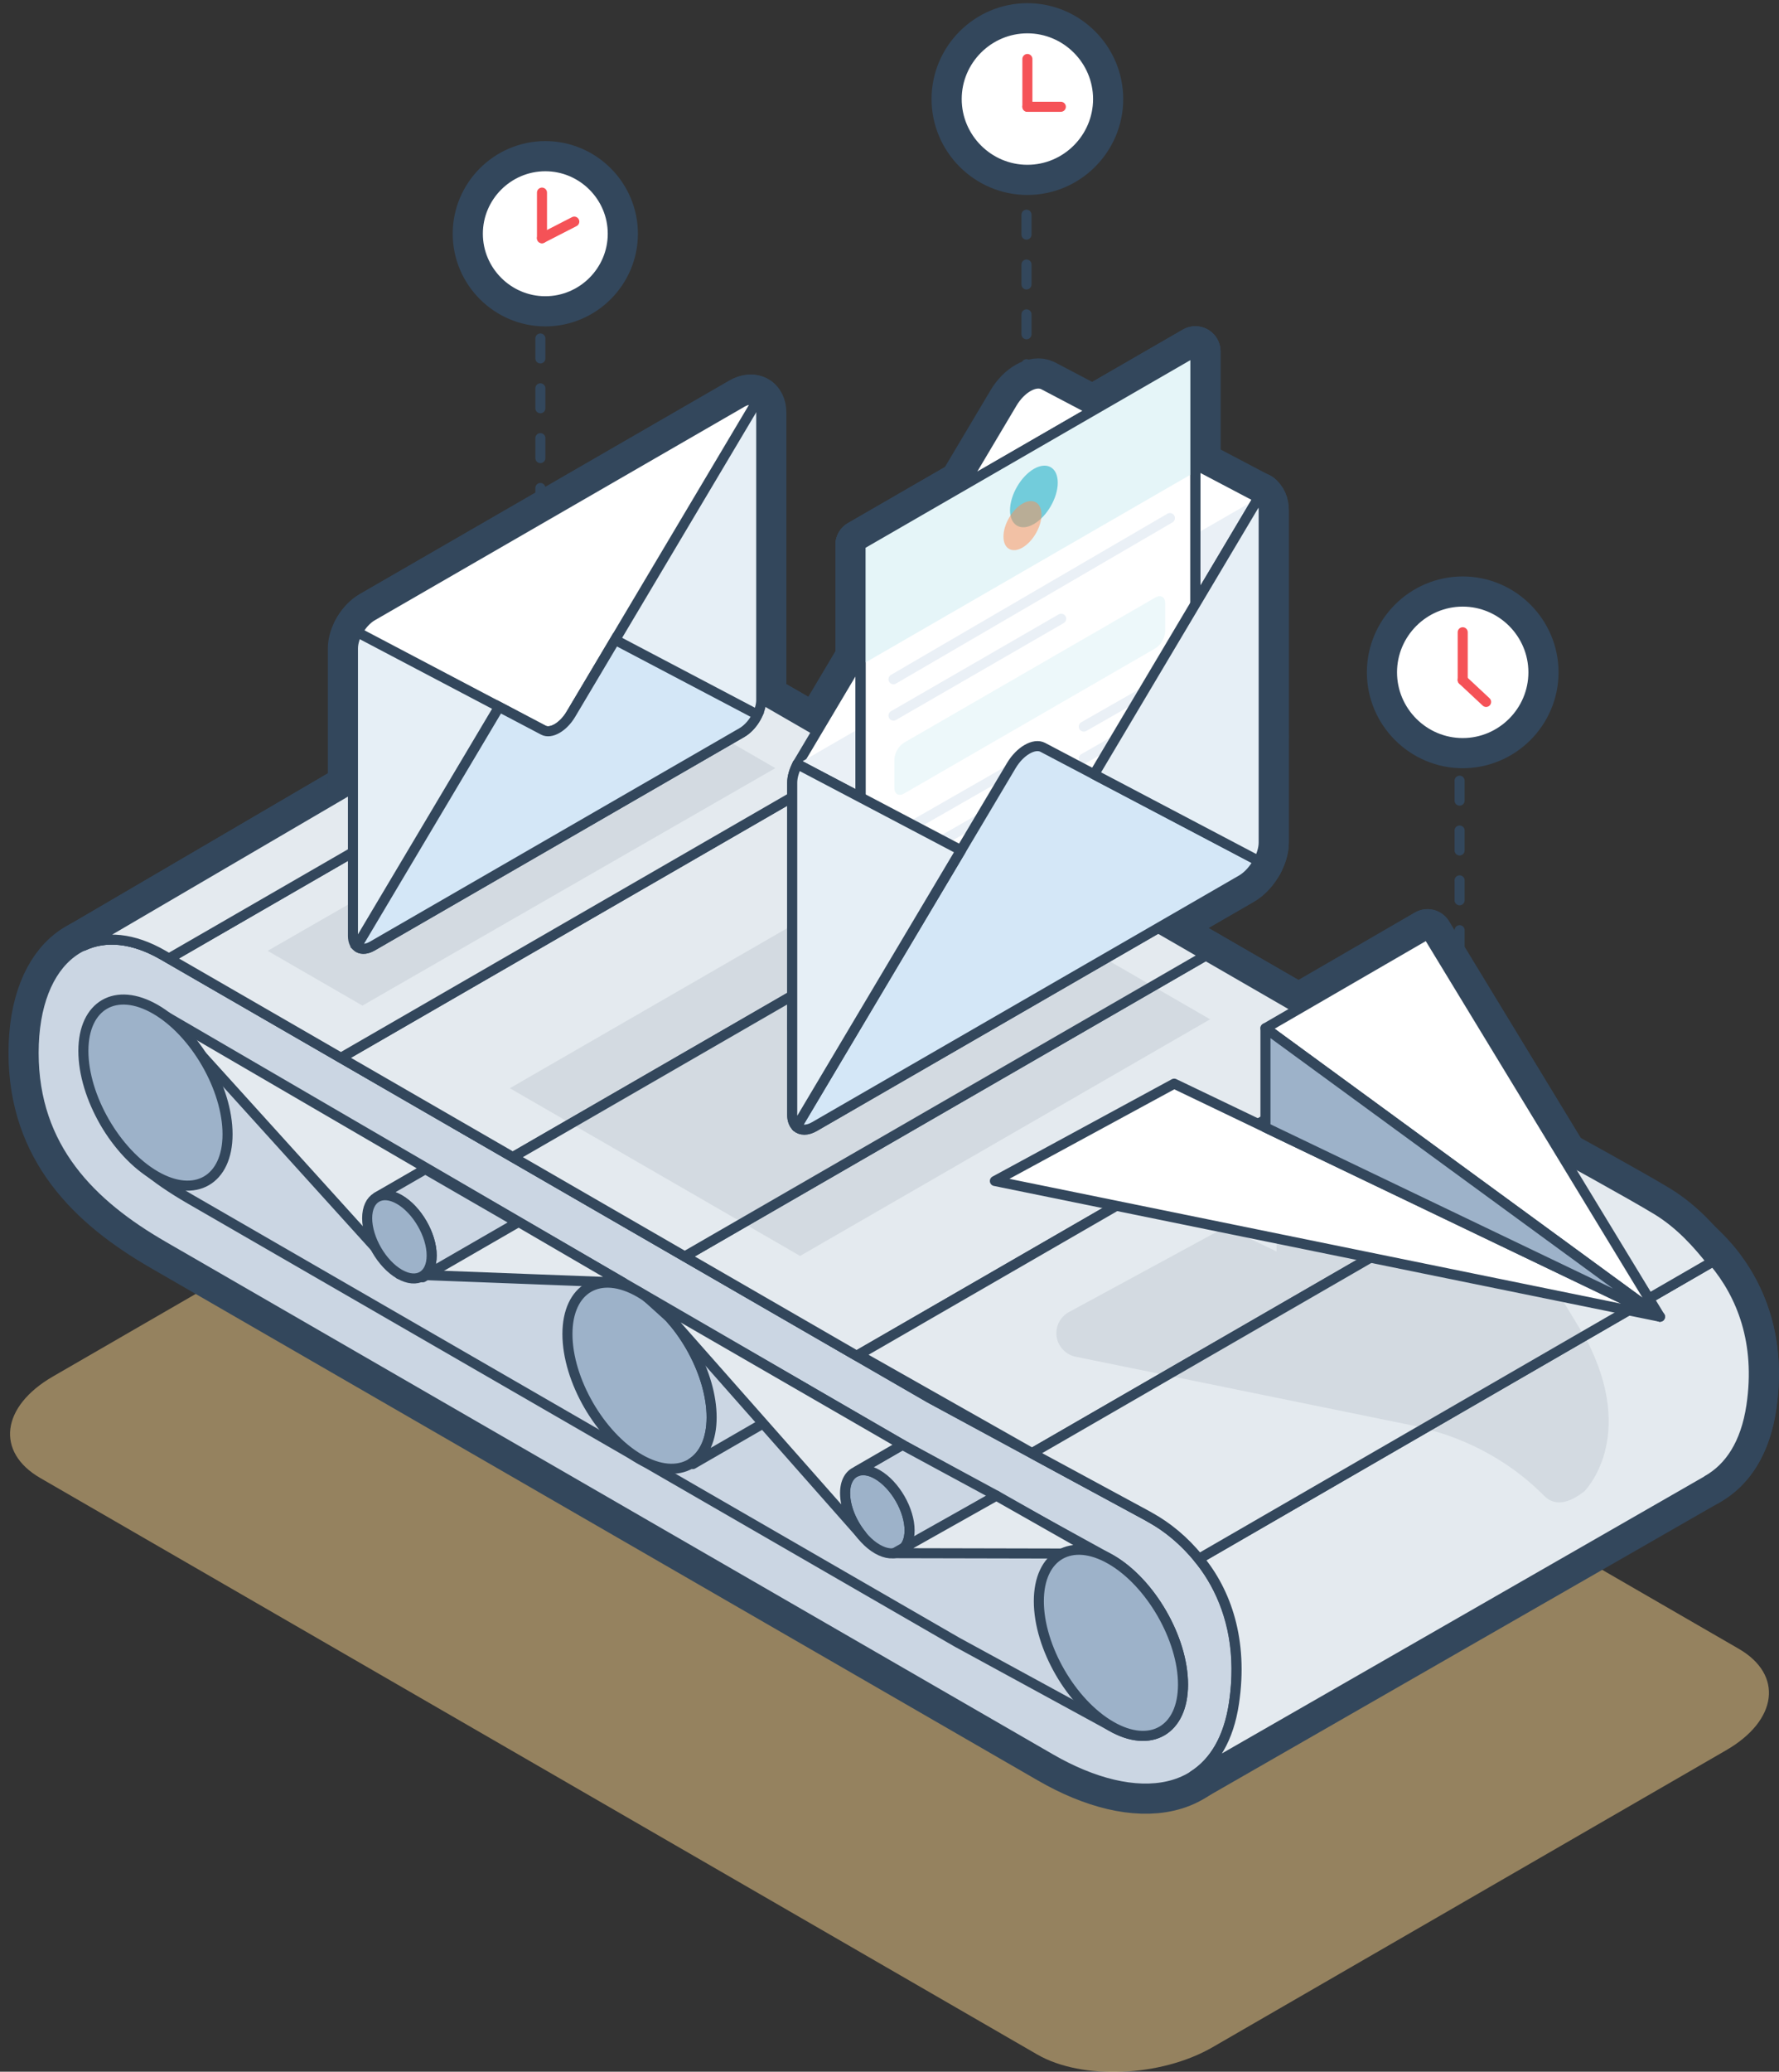
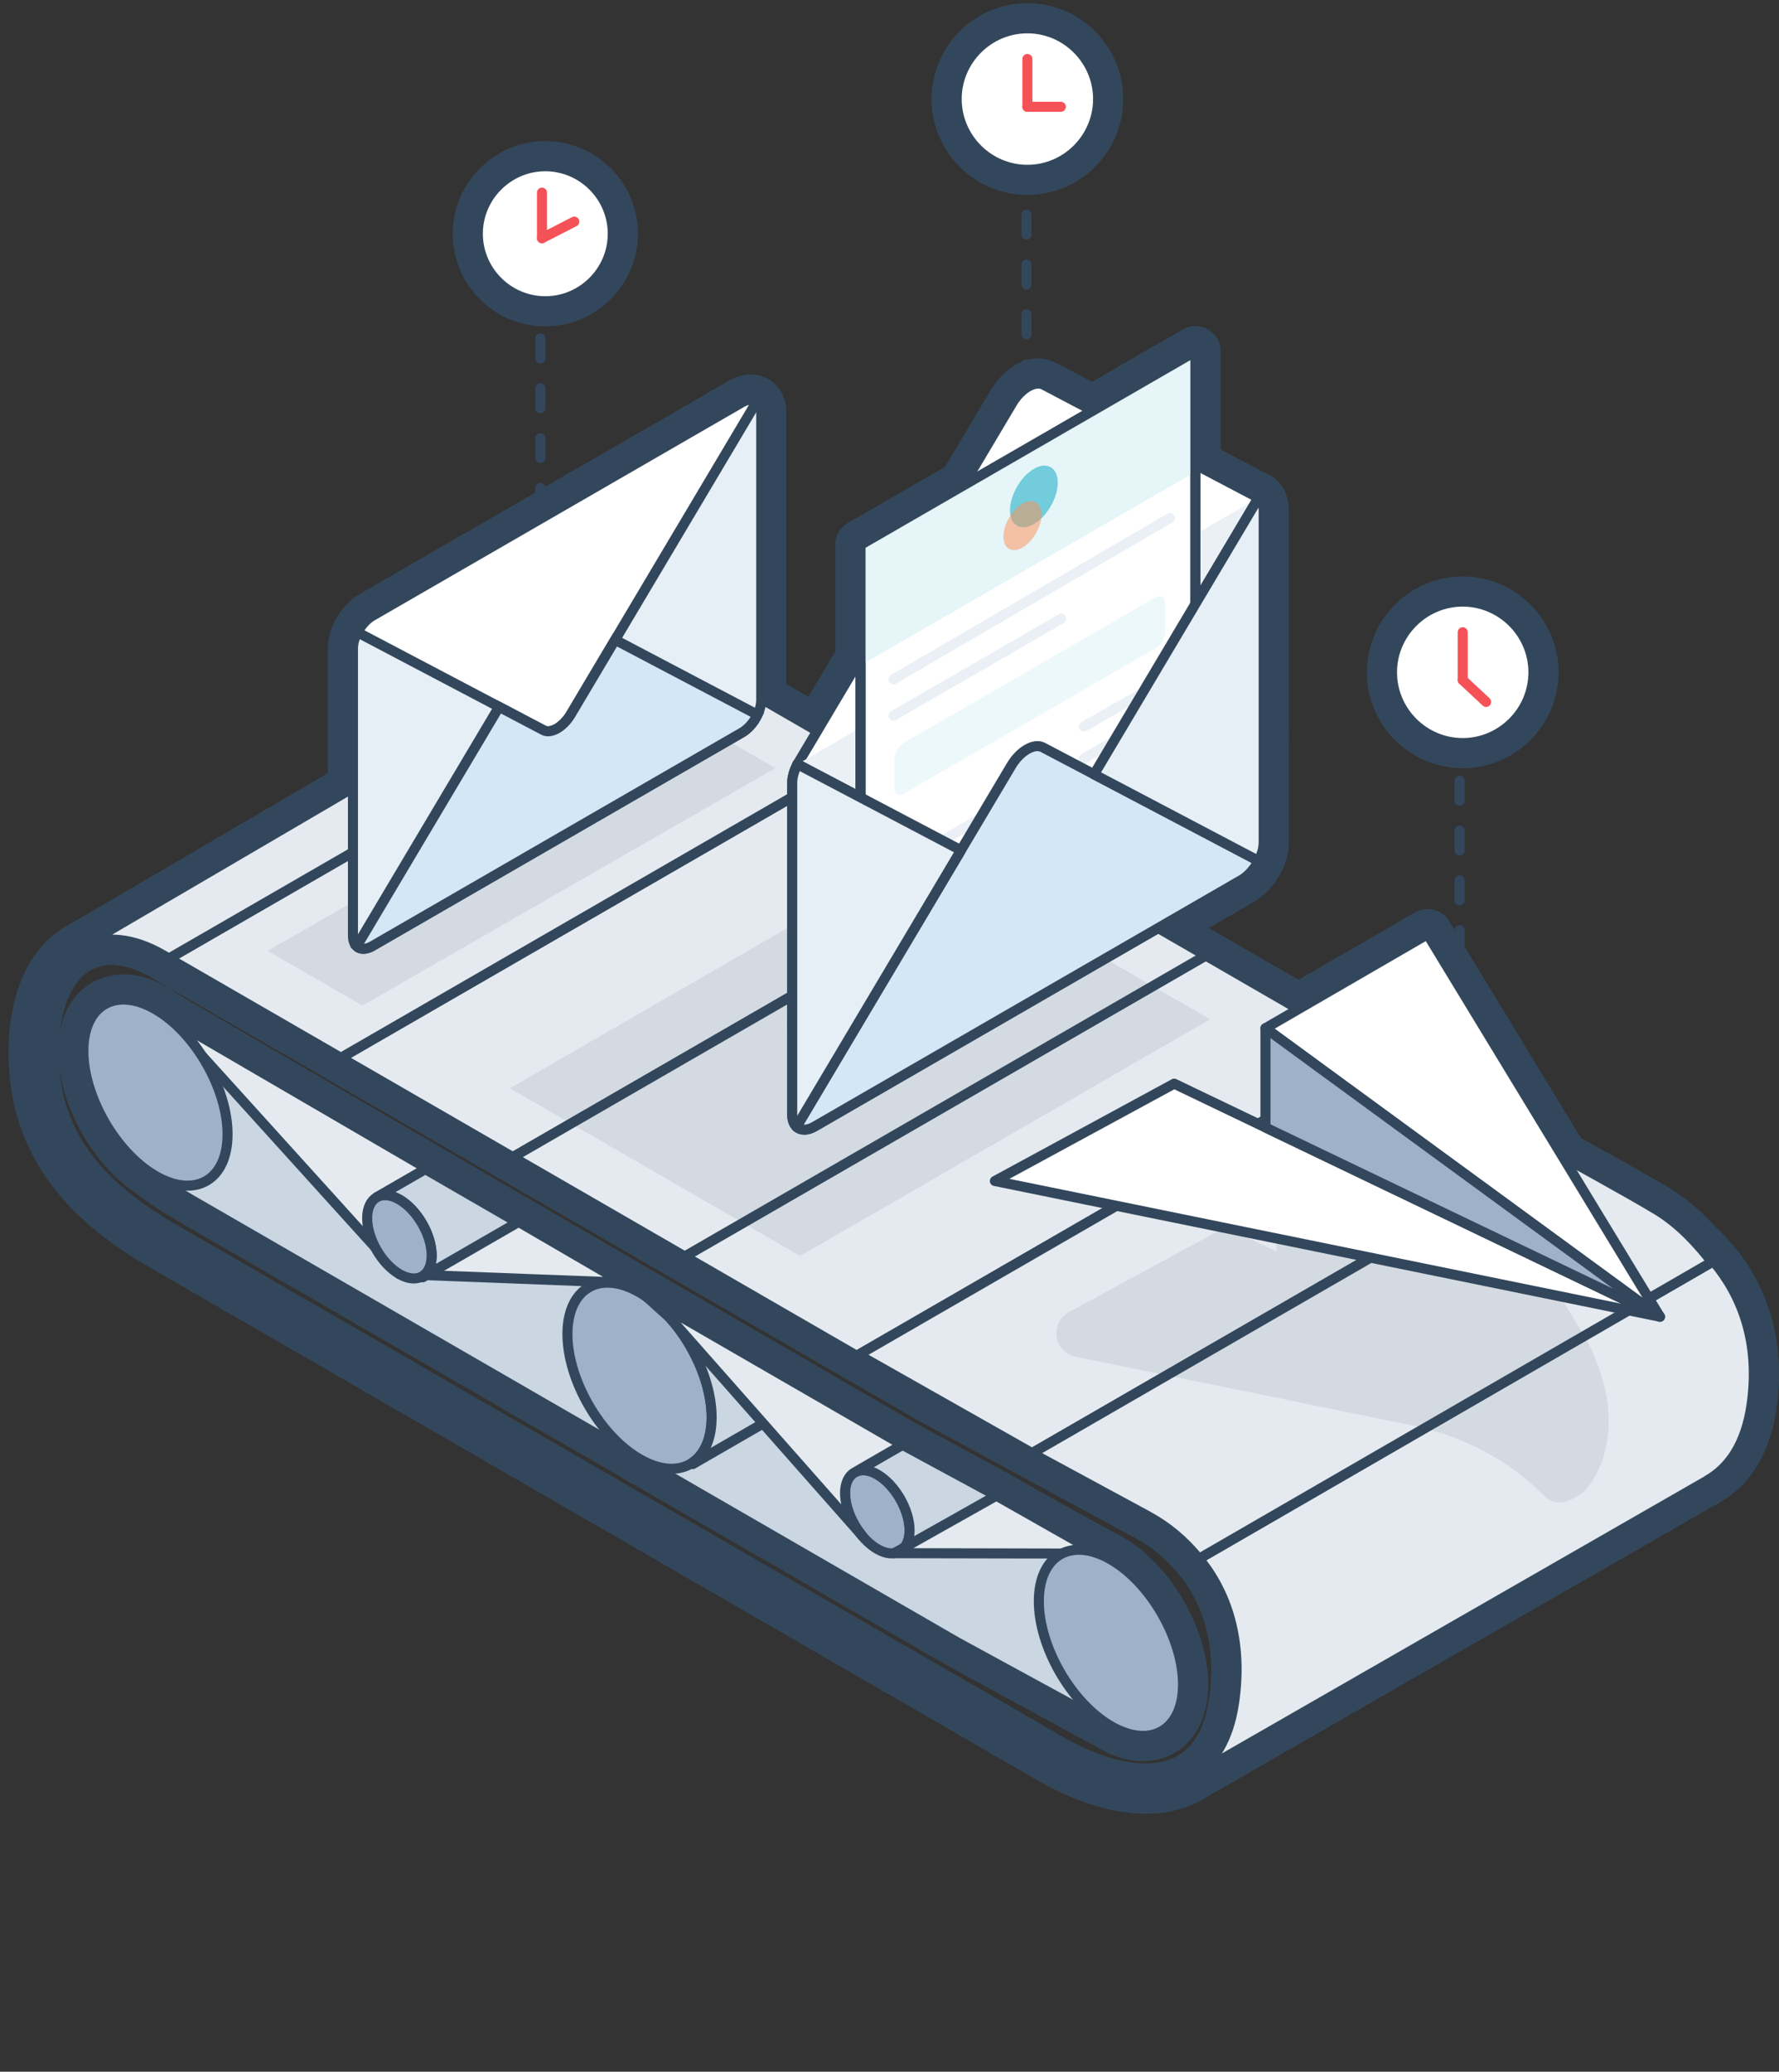
<svg xmlns="http://www.w3.org/2000/svg" width="177px" height="206px" viewBox="0 0 177 206" version="1.1">
  <rect x="0" y="0" width="177" height="206" fill="#333333" stroke="none" />
  <title>Sequences</title>
  <desc>Created with Sketch.</desc>
  <defs />
  <g id="Page-1" stroke="none" stroke-width="1" fill="none" fill-rule="evenodd">
    <g id="Sequences">
      <g id="Page-1" transform="translate(1, 2)">
-         <path d="M102.191,202.282 L3.007,144.965 C-1.451,142.389 -0.886,137.848 4.261,134.873 L55.345,105.352 C60.493,102.378 68.352,102.051 72.809,104.627 L171.992,161.945 C176.451,164.521 175.887,169.062 170.738,172.036 L119.654,201.558 C114.507,204.533 106.649,204.858 102.191,202.282" id="Fill-1" fill-opacity="0.5" fill="#F9D28C" />
        <path d="M52.764,62.437 L52.764,27.261 L52.764,62.437 Z" id="Fill-3" fill="#FFFFFF" />
        <path d="M52.764,27.261 L52.764,28.141" id="Stroke-4" stroke="#33475C" stroke-linecap="round" stroke-linejoin="round" />
        <path d="M52.764,31.658 L52.764,60.678" id="Stroke-5" stroke="#33475C" stroke-linecap="round" stroke-linejoin="round" stroke-dasharray="1.982,2.973,0,0" />
        <path d="M52.764,60.678 L52.764,61.558" id="Stroke-6" stroke="#33475C" stroke-linecap="round" stroke-linejoin="round" />
        <path d="M101.131,50.126 L101.131,14.95 L101.131,50.126 Z" id="Fill-7" fill="#FFFFFF" />
        <path d="M101.131,14.95 L101.131,15.829" id="Stroke-8" stroke="#33475C" stroke-linecap="round" stroke-linejoin="round" />
        <path d="M101.131,19.347 L101.131,48.367" id="Stroke-9" stroke="#33475C" stroke-linecap="round" stroke-linejoin="round" stroke-dasharray="1.982,2.973,0,0" />
        <path d="M101.131,48.367 L101.131,49.246" id="Stroke-10" stroke="#33475C" stroke-linecap="round" stroke-linejoin="round" />
        <path d="M144.221,106.407 L144.221,71.231 L144.221,106.407 Z" id="Fill-11" fill="#FFFFFF" />
        <path d="M144.221,71.231 L144.221,72.111" id="Stroke-12" stroke="#33475C" stroke-linecap="round" stroke-linejoin="round" />
        <path d="M144.221,75.628 L144.221,104.648" id="Stroke-13" stroke="#33475C" stroke-linecap="round" stroke-linejoin="round" stroke-dasharray="1.982,2.973,0,0" />
        <path d="M144.221,104.648 L144.221,105.528" id="Stroke-14" stroke="#33475C" stroke-linecap="round" stroke-linejoin="round" />
        <g id="Group-434" transform="translate(1.759, 0)">
          <path d="M142.772,57.818 C146.641,57.818 149.807,60.984 149.807,64.853 C149.807,68.723 146.641,71.888 142.772,71.888 C138.902,71.888 135.737,68.723 135.737,64.853 C135.737,60.984 138.902,57.818 142.772,57.818 Z" id="Stroke-15" stroke="#33475C" stroke-width="5" stroke-linecap="round" stroke-linejoin="round" />
          <path d="M142.772,60.868 L142.772,65.621" id="Stroke-17" stroke="#33475C" stroke-width="5" stroke-linecap="round" stroke-linejoin="round" />
          <path d="M145.1,67.795 L142.772,65.621" id="Stroke-19" stroke="#33475C" stroke-width="5" stroke-linecap="round" stroke-linejoin="round" />
          <path d="M142.772,57.818 C146.641,57.818 149.807,60.984 149.807,64.853 C149.807,68.723 146.641,71.888 142.772,71.888 C138.902,71.888 135.737,68.723 135.737,64.853 C135.737,60.984 138.902,57.818 142.772,57.818" id="Fill-21" fill="#FFFFFF" />
          <path d="M142.772,57.818 C146.641,57.818 149.807,60.984 149.807,64.853 C149.807,68.723 146.641,71.888 142.772,71.888 C138.902,71.888 135.737,68.723 135.737,64.853 C135.737,60.984 138.902,57.818 142.772,57.818 Z" id="Stroke-23" stroke="#33475C" stroke-linecap="round" stroke-linejoin="round" />
          <path d="M142.772,60.868 L142.772,65.621" id="Stroke-25" stroke="#F55257" stroke-linecap="round" stroke-linejoin="round" />
          <path d="M145.1,67.795 L142.772,65.621" id="Stroke-27" stroke="#F55257" stroke-linecap="round" stroke-linejoin="round" />
          <path d="M99.46,0.815 C95.59,0.815 92.425,3.981 92.425,7.85 C92.425,11.72 95.59,14.886 99.46,14.886 C103.329,14.886 106.495,11.72 106.495,7.85 C106.495,3.981 103.329,0.815 99.46,0.815 Z" id="Stroke-29" stroke="#33475C" stroke-width="5" stroke-linecap="round" stroke-linejoin="round" />
          <path d="M99.46,3.867 L99.46,8.618" id="Stroke-31" stroke="#33475C" stroke-width="5" stroke-linecap="round" stroke-linejoin="round" />
          <path d="M102.787,8.618 L99.46,8.618" id="Stroke-33" stroke="#33475C" stroke-width="5" stroke-linecap="round" stroke-linejoin="round" />
          <path d="M99.46,0.815 C95.59,0.815 92.425,3.981 92.425,7.85 C92.425,11.72 95.59,14.886 99.46,14.886 C103.329,14.886 106.495,11.72 106.495,7.85 C106.495,3.981 103.329,0.815 99.46,0.815" id="Fill-35" fill="#FFFFFF" />
          <path d="M99.46,0.815 C95.59,0.815 92.425,3.981 92.425,7.85 C92.425,11.72 95.59,14.886 99.46,14.886 C103.329,14.886 106.495,11.72 106.495,7.85 C106.495,3.981 103.329,0.815 99.46,0.815 Z" id="Stroke-37" stroke="#33475C" stroke-linecap="round" stroke-linejoin="round" />
          <path d="M99.46,3.867 L99.46,8.618" id="Stroke-39" stroke="#F55257" stroke-linecap="round" stroke-linejoin="round" />
          <path d="M102.787,8.618 L99.46,8.618" id="Stroke-41" stroke="#F55257" stroke-linecap="round" stroke-linejoin="round" />
          <path d="M51.496,14.529 C47.805,14.529 44.783,17.55 44.783,21.242 C44.783,24.934 47.805,27.955 51.496,27.955 C55.188,27.955 58.209,24.934 58.209,21.242 C58.209,17.55 55.188,14.529 51.496,14.529 Z" id="Stroke-43" stroke="#33475C" stroke-width="5" stroke-linecap="round" stroke-linejoin="round" />
          <path d="M51.165,17.154 L51.165,21.687" id="Stroke-45" stroke="#33475C" stroke-width="5" stroke-linecap="round" stroke-linejoin="round" />
          <path d="M54.379,20.037 L51.165,21.687" id="Stroke-47" stroke="#33475C" stroke-width="5" stroke-linecap="round" stroke-linejoin="round" />
          <path d="M51.496,14.529 C47.805,14.529 44.783,17.55 44.783,21.242 C44.783,24.934 47.805,27.955 51.496,27.955 C55.188,27.955 58.209,24.934 58.209,21.242 C58.209,17.55 55.188,14.529 51.496,14.529" id="Fill-49" fill="#FFFFFF" />
          <path d="M51.496,14.529 C47.805,14.529 44.783,17.55 44.783,21.242 C44.783,24.934 47.805,27.955 51.496,27.955 C55.188,27.955 58.209,24.934 58.209,21.242 C58.209,17.55 55.188,14.529 51.496,14.529 Z" id="Stroke-51" stroke="#33475C" stroke-linecap="round" stroke-linejoin="round" />
          <path d="M51.165,17.154 L51.165,21.687" id="Stroke-53" stroke="#F55257" stroke-linecap="round" stroke-linejoin="round" />
          <path d="M54.379,20.037 L51.165,21.687" id="Stroke-55" stroke="#F55257" stroke-linecap="round" stroke-linejoin="round" />
          <polygon id="Stroke-57" stroke="#33475C" stroke-width="5" stroke-linecap="round" stroke-linejoin="round" points="139.27 90.901 162.397 128.927 123.147 100.241" />
          <polygon id="Stroke-59" stroke="#33475C" stroke-width="5" stroke-linecap="round" stroke-linejoin="round" points="162.396 128.927 114.064 105.754 96.226 115.433" />
          <polygon id="Stroke-61" stroke="#33475C" stroke-width="5" stroke-linecap="round" stroke-linejoin="round" points="123.147 100.241 162.397 128.927 123.147 110.109" />
          <path d="M120.017,167.343 C121.467,157.598 116.365,151.479 111.669,148.879 L111.412,148.73 L89.751,137.013 L13.456,92.964 C6.348,88.86 0.586,93.216 0.586,102.692 C0.586,112.17 6.348,117.793 13.456,121.896 L13.456,121.897 L89.751,165.947 L101.774,172.888 C110.212,177.76 118.566,177.088 120.017,167.343 Z" id="Stroke-63" stroke="#33475C" stroke-width="5" stroke-linecap="round" stroke-linejoin="round" />
          <path d="M171.496,137.781 C172.946,128.036 167.588,122.029 162.892,119.43 L163.149,119.316 L162.892,119.168 L141.23,107.45 L64.935,63.401 C57.827,59.297 52.065,63.654 52.065,73.13 C52.065,82.607 57.827,88.23 64.935,92.334 L141.23,136.384 L153.254,143.326 C161.691,148.197 170.045,147.526 171.496,137.781 Z" id="Stroke-65" stroke="#33475C" stroke-width="5" stroke-linecap="round" stroke-linejoin="round" />
          <path d="M5.972,102.692 C5.972,108.765 9.016,113.114 16.15,117.232 L92.444,161.281 L107.771,169.636 C111.716,171.913 114.944,170.048 114.944,165.494 C114.944,160.939 111.716,155.348 107.771,153.071 L87.189,141.751 C87.145,141.726 87.101,141.703 87.059,141.677 L13.332,98.936" id="Stroke-67" stroke="#33475C" stroke-width="5" stroke-linecap="round" stroke-linejoin="round" />
          <path d="M64.935,62.832 L141.231,106.881 L141.231,135.814 L64.935,91.765 C57.828,87.662 52.066,82.038 52.066,72.562 C52.066,63.084 57.828,58.728 64.935,62.832 Z" id="Stroke-69" stroke="#33475C" stroke-width="5" stroke-linecap="round" stroke-linejoin="round" />
          <path d="M57.115,61.857 L5.538,92.029" id="Stroke-71" stroke="#33475C" stroke-width="5" stroke-linecap="round" stroke-linejoin="round" />
          <path d="M57.034,61.905 L57.034,61.905 C59.216,60.895 61.954,61.11 64.936,62.832 L135.816,103.755 C135.181,104.99 134.701,106.443 134.596,108.132 C134.572,108.354 134.559,108.587 134.558,108.829 L134.333,161.964 L111.411,148.73 L89.751,137.013 L13.456,92.964 C10.469,91.24 7.728,91.026 5.543,92.04 L5.538,92.029 L57.034,61.905 Z" id="Stroke-73" stroke="#33475C" stroke-width="5" stroke-linecap="round" stroke-linejoin="round" />
          <polygon id="Stroke-75" stroke="#33475C" stroke-width="5" stroke-linecap="round" stroke-linejoin="round" points="100.1 83.134 48.265 113.06 31.159 103.184 82.993 73.258" />
          <polygon id="Stroke-77" stroke="#33475C" stroke-width="5" stroke-linecap="round" stroke-linejoin="round" points="82.479 132.814 65.372 122.937 117.207 93.011 134.313 102.888" />
          <path d="M81.32,146.468 C81.32,144.43 82.765,143.596 84.53,144.615 C86.295,145.634 87.739,148.136 87.739,150.174 C87.739,152.212 86.295,153.045 84.53,152.027 C82.765,151.008 81.32,148.505 81.32,146.468 Z" id="Stroke-79" stroke="#33475C" stroke-width="5" stroke-linecap="round" stroke-linejoin="round" />
          <path d="M53.698,130.652 C53.698,126.097 56.925,124.233 60.871,126.511 C64.815,128.788 68.042,134.379 68.042,138.933 C68.042,143.488 64.815,145.352 60.871,143.075 C56.925,140.797 53.698,135.208 53.698,130.652 Z" id="Stroke-81" stroke="#33475C" stroke-width="5" stroke-linecap="round" stroke-linejoin="round" />
          <path d="M87.188,141.75 L96.375,146.719 L86.902,152.189 L86.892,152.169 C87.412,151.81 87.739,151.131 87.739,150.175 C87.739,148.136 86.295,145.635 84.53,144.614 C83.753,144.167 83.047,144.095 82.491,144.31 L82.479,144.289 L87.03,141.661 L87.058,141.677 C87.101,141.702 87.145,141.725 87.188,141.75 Z" id="Stroke-83" stroke="#33475C" stroke-width="5" stroke-linecap="round" stroke-linejoin="round" />
          <path d="M61.622,126.991 L77.648,136.245 L78.012,136.743 L66.169,143.58 L66.104,143.449 C67.302,142.659 68.043,141.108 68.043,138.934 C68.043,134.673 65.217,129.505 61.622,126.991 Z" id="Stroke-85" stroke="#33475C" stroke-width="5" stroke-linecap="round" stroke-linejoin="round" />
          <path d="M87.03,141.661 L82.48,144.288 L82.49,144.309 C81.782,144.581 81.32,145.327 81.32,146.468 C81.32,147.857 81.999,149.453 82.986,150.656 L63.883,129.031 L61.623,126.991 L87.03,141.661 Z" id="Stroke-87" stroke="#33475C" stroke-width="5" stroke-linecap="round" stroke-linejoin="round" />
          <polygon id="Stroke-89" stroke="#33475C" stroke-width="5" stroke-linecap="round" stroke-linejoin="round" points="106.538 152.484 86.206 152.44 96.376 146.72" />
          <polygon id="Stroke-91" stroke="#33475C" stroke-width="5" stroke-linecap="round" stroke-linejoin="round" points="100.1 83.134 48.265 113.06 65.372 122.937 117.207 93.011" />
          <polygon id="Stroke-93" stroke="#33475C" stroke-width="5" stroke-linecap="round" stroke-linejoin="round" points="99.928 142.493 151.835 112.524 134.314 102.887 82.65 132.715" />
          <path d="M171.496,137.781 C172.437,131.458 170.506,126.72 167.755,123.453 L167.577,123.486 L116.517,153.003 C119.229,156.267 120.949,161.076 120.017,167.343 C119.486,170.909 118.024,173.248 115.979,174.556 L167.1,145.221 L167.093,145.21 C169.329,143.953 170.934,141.556 171.496,137.781 Z" id="Stroke-95" stroke="#33475C" stroke-width="5" stroke-linecap="round" stroke-linejoin="round" />
          <path d="M111.669,148.879 C113.34,149.803 115.057,151.183 116.517,153.004 L167.577,123.486 C166.211,121.741 164.44,119.738 162.119,118.321 C159.6,116.782 151.834,112.525 151.834,112.525 L99.928,142.494 L100.163,142.645 L111.411,148.73 L111.669,148.879 Z" id="Stroke-97" stroke="#33475C" stroke-width="5" stroke-linecap="round" stroke-linejoin="round" />
          <polygon id="Stroke-99" stroke="#33475C" stroke-width="5" stroke-linecap="round" stroke-linejoin="round" points="82.993 73.258 31.159 103.183 14.052 93.308 65.887 63.38" />
          <path d="M100.599,157.213 C100.599,152.657 103.826,150.793 107.771,153.071 C111.716,155.348 114.944,160.939 114.944,165.493 C114.944,170.048 111.716,171.913 107.771,169.636 C103.826,167.357 100.599,161.768 100.599,157.213 Z" id="Stroke-101" stroke="#33475C" stroke-width="5" stroke-linecap="round" stroke-linejoin="round" />
          <path d="M64.935,62.832 C61.954,61.11 59.216,60.895 57.034,61.903 L5.537,92.029 L5.544,92.04 C7.728,91.026 10.469,91.239 13.457,92.964 L14.052,93.307 L65.886,63.381 L64.935,62.832 Z" id="Stroke-103" stroke="#33475C" stroke-width="5" stroke-linecap="round" stroke-linejoin="round" />
          <polygon id="Stroke-105" stroke="#33475C" stroke-width="5" stroke-linecap="round" stroke-linejoin="round" points="13.822 99.106 36.981 124.69 59.221 125.54" />
          <path d="M39.302,125.007 L39.247,124.911 C39.829,124.574 40.19,123.857 40.19,122.837 C40.19,120.799 38.747,118.297 36.982,117.278 C36.125,116.783 35.347,116.733 34.771,117.037 L34.76,117.021 L39.557,114.251 L48.744,119.556 L39.302,125.007 Z" id="Stroke-107" stroke="#33475C" stroke-width="5" stroke-linecap="round" stroke-linejoin="round" />
          <path d="M33.772,119.132 C33.772,117.094 35.216,116.259 36.981,117.278 C38.747,118.297 40.19,120.799 40.19,122.837 C40.19,124.875 38.747,125.709 36.981,124.69 C35.216,123.671 33.772,121.17 33.772,119.132 Z" id="Stroke-109" stroke="#33475C" stroke-width="5" stroke-linecap="round" stroke-linejoin="round" />
          <path d="M5.537,102.502 C5.537,97.947 8.764,96.084 12.71,98.362 C16.654,100.639 19.881,106.23 19.881,110.784 C19.881,115.338 16.654,117.202 12.71,114.925 C8.764,112.647 5.537,107.058 5.537,102.502 Z" id="Stroke-111" stroke="#33475C" stroke-width="5" stroke-linecap="round" stroke-linejoin="round" />
          <polygon id="Stroke-113" stroke="#33475C" stroke-width="5" stroke-linecap="round" stroke-linejoin="round" points="88.762 82.68 47.97 106.208 76.847 122.882 117.639 99.354" />
          <path d="M141.798,109.358 C141.13,108.261 139.681,107.893 138.566,108.535 L125.449,116.133 C125.201,116.274 124.978,116.466 124.794,116.69 L124.767,116.724 C124.744,116.754 124.722,116.783 124.699,116.814 L124.61,116.945 C124.481,117.154 124.385,117.384 124.325,117.622 L124.254,117.775 L124.254,122.441 L120.27,120.532 C119.58,120.205 118.77,120.228 118.11,120.591 L103.59,128.469 C102.713,128.945 102.222,129.927 102.37,130.918 C102.518,131.904 103.274,132.702 104.253,132.902 L139.022,139.994 L154.862,130.836 L141.798,109.358 Z" id="Stroke-115" stroke="#33475C" stroke-width="5" stroke-linecap="round" stroke-linejoin="round" />
          <polygon id="Stroke-117" stroke="#33475C" stroke-width="5" stroke-linecap="round" stroke-linejoin="round" points="74.381 74.379 64.952 68.934 23.872 92.546 33.302 97.991" />
          <polygon id="Stroke-119" stroke="#33475C" stroke-width="5" stroke-linecap="round" stroke-linejoin="round" points="139.27 90.901 162.397 128.927 123.147 100.241" />
          <polygon id="Stroke-121" stroke="#33475C" stroke-width="5" stroke-linecap="round" stroke-linejoin="round" points="162.396 128.927 114.064 105.754 96.226 115.433" />
          <polygon id="Stroke-123" stroke="#33475C" stroke-width="5" stroke-linecap="round" stroke-linejoin="round" points="123.147 100.241 162.397 128.927 123.147 110.109" />
          <path d="M122.452,47.503 L101.085,36.264 C100.222,35.809 98.809,36.625 97.948,38.075 L76.581,73.987 L76.062,100.297 L122.971,71.242 L122.452,47.503 Z" id="Stroke-125" stroke="#33475C" stroke-width="5" stroke-linecap="round" stroke-linejoin="round" />
          <path d="M122.452,47.502 C122.441,47.494 122.426,47.492 122.414,47.482 L122.452,47.503 L122.452,47.502 Z" id="Stroke-127" stroke="#33475C" stroke-width="5" stroke-linecap="round" stroke-linejoin="round" />
          <path d="M76.618,73.925 C76.606,73.946 76.592,73.965 76.58,73.986 L76.58,73.988 L76.618,73.925 Z" id="Stroke-129" stroke="#33475C" stroke-width="5" stroke-linecap="round" stroke-linejoin="round" />
          <path d="M76.581,73.987 L97.947,85.227 C98.81,85.681 100.223,84.865 101.085,83.415 L122.452,47.503 L76.581,73.987 Z" id="Stroke-131" stroke="#33475C" stroke-width="5" stroke-linecap="round" stroke-linejoin="round" />
          <path d="M78.281,110.018 L120.751,85.498 C121.422,85.112 122.017,84.428 122.425,83.671 L122.364,83.556 L100.999,72.316 C100.136,71.861 98.723,72.676 97.86,74.127 L76.495,110.038 C76.898,110.415 77.548,110.442 78.281,110.018 Z" id="Stroke-133" stroke="#33475C" stroke-width="5" stroke-linecap="round" stroke-linejoin="round" />
          <path d="M76.495,110.038 C76.497,110.04 76.501,110.041 76.503,110.043 C76.501,110.04 76.498,110.037 76.496,110.034 L76.495,110.038 Z" id="Stroke-135" stroke="#33475C" stroke-width="5" stroke-linecap="round" stroke-linejoin="round" />
          <path d="M76.583,73.988 C76.263,74.596 76.062,75.245 76.062,75.836 L76.062,108.851 C76.062,109.389 76.226,109.788 76.497,110.034 L92.852,82.547 L76.583,73.988 Z" id="Stroke-137" stroke="#33475C" stroke-width="5" stroke-linecap="round" stroke-linejoin="round" />
          <path d="M76.503,110.042 C76.596,110.127 76.702,110.193 76.819,110.239 C76.703,110.193 76.596,110.127 76.503,110.042 Z" id="Stroke-139" stroke="#33475C" stroke-width="5" stroke-linecap="round" stroke-linejoin="round" />
          <path d="M122.449,47.508 L106.094,74.996 L122.364,83.555 L122.425,83.671 C122.761,83.048 122.971,82.375 122.971,81.769 L122.971,48.753 C122.971,48.163 122.77,47.745 122.449,47.508 Z" id="Stroke-141" stroke="#33475C" stroke-width="5" stroke-linecap="round" stroke-linejoin="round" />
          <polygon id="Stroke-143" stroke="#33475C" stroke-width="5" stroke-linecap="round" stroke-linejoin="round" points="116.174 79.393 82.859 98.627 82.859 52.179 116.174 32.944" />
          <path d="M86.136,65.539 L113.64,49.514" id="Stroke-145" stroke="#33475C" stroke-width="5" stroke-linecap="round" stroke-linejoin="round" />
          <path d="M86.136,69.156 L102.82,59.524" id="Stroke-147" stroke="#33475C" stroke-width="5" stroke-linecap="round" stroke-linejoin="round" />
          <path d="M97.324,74.775 L86.222,81.13" id="Stroke-149" stroke="#33475C" stroke-width="5" stroke-linecap="round" stroke-linejoin="round" />
          <path d="M95.539,78.974 L86.222,84.308" id="Stroke-151" stroke="#33475C" stroke-width="5" stroke-linecap="round" stroke-linejoin="round" />
          <path d="M97.324,81.13 L86.222,87.485" id="Stroke-153" stroke="#33475C" stroke-width="5" stroke-linecap="round" stroke-linejoin="round" />
          <path d="M94.277,86.051 L86.221,90.663" id="Stroke-155" stroke="#33475C" stroke-width="5" stroke-linecap="round" stroke-linejoin="round" />
          <path d="M112.192,62.469 L87.197,76.901 C86.661,77.209 86.222,76.956 86.222,76.337 L86.222,73.532 C86.222,72.912 86.661,72.152 87.197,71.842 L112.192,57.412 C112.729,57.103 113.168,57.356 113.168,57.975 L113.168,60.78 C113.168,61.399 112.729,62.158 112.192,62.469 Z" id="Stroke-157" stroke="#33475C" stroke-width="5" stroke-linecap="round" stroke-linejoin="round" />
          <polygon id="Stroke-159" stroke="#33475C" stroke-width="5" stroke-linecap="round" stroke-linejoin="round" points="82.859 52.179 82.859 64.155 116.174 44.921 116.174 32.944" />
          <path d="M100.107,50.107 C101.413,49.353 102.482,47.502 102.482,45.994 C102.482,44.486 101.413,43.869 100.107,44.623 C98.801,45.377 97.733,47.229 97.733,48.737 C97.733,50.244 98.801,50.862 100.107,50.107" id="Stroke-161" stroke="#33475C" stroke-width="5" stroke-linecap="round" stroke-linejoin="round" />
          <path d="M98.972,52.449 C100.012,51.847 100.863,50.372 100.863,49.172 C100.863,47.97 100.012,47.479 98.972,48.079 C97.931,48.679 97.079,50.154 97.079,51.356 C97.079,52.558 97.931,53.05 98.972,52.449" id="Stroke-163" stroke="#33475C" stroke-width="5" stroke-linecap="round" stroke-linejoin="round" />
          <polygon id="Stroke-165" stroke="#33475C" stroke-width="5" stroke-linecap="round" stroke-linejoin="round" points="116.174 79.393 82.859 98.627 82.859 52.179 116.174 32.944" />
          <path d="M113.248,65.581 L105.072,70.247" id="Stroke-167" stroke="#33475C" stroke-width="5" stroke-linecap="round" stroke-linejoin="round" />
          <path d="M111.463,69.78 L105.072,73.423" id="Stroke-169" stroke="#33475C" stroke-width="5" stroke-linecap="round" stroke-linejoin="round" />
          <path d="M113.248,71.936 L105.072,76.602" id="Stroke-171" stroke="#33475C" stroke-width="5" stroke-linecap="round" stroke-linejoin="round" />
          <path d="M110.201,76.858 L105.072,79.779" id="Stroke-173" stroke="#33475C" stroke-width="5" stroke-linecap="round" stroke-linejoin="round" />
          <path d="M78.281,110.018 L120.751,85.498 C121.422,85.112 122.017,84.428 122.425,83.671 L122.364,83.556 L100.999,72.316 C100.136,71.861 98.723,72.676 97.86,74.127 L76.495,110.038 C76.898,110.415 77.548,110.442 78.281,110.018 Z" id="Stroke-175" stroke="#33475C" stroke-width="5" stroke-linecap="round" stroke-linejoin="round" />
          <path d="M76.583,73.988 C76.263,74.596 76.062,75.245 76.062,75.836 L76.062,108.851 C76.062,109.389 76.226,109.788 76.497,110.034 L92.852,82.547 L76.583,73.988 Z" id="Stroke-177" stroke="#33475C" stroke-width="5" stroke-linecap="round" stroke-linejoin="round" />
          <path d="M122.449,47.508 L106.094,74.996 L122.364,83.555 L122.425,83.671 C122.761,83.048 122.971,82.375 122.971,81.769 L122.971,48.753 C122.971,48.163 122.77,47.745 122.449,47.508 Z" id="Stroke-179" stroke="#33475C" stroke-width="5" stroke-linecap="round" stroke-linejoin="round" />
          <path d="M71.057,70.842 L34.28,92.074 C33.222,92.685 32.358,92.23 32.358,91.064 L32.358,62.473 C32.358,61.308 33.222,59.855 34.28,59.244 L71.057,38.011 C72.114,37.401 72.979,37.855 72.979,39.022 L72.979,67.611 C72.979,68.777 72.114,70.231 71.057,70.842 Z" id="Stroke-181" stroke="#33475C" stroke-width="5" stroke-linecap="round" stroke-linejoin="round" />
          <path d="M71.057,38.011 L34.28,59.244 C33.687,59.587 33.16,60.198 32.807,60.872 L51.31,70.606 C52.057,70.999 53.279,70.292 54.028,69.037 L72.53,37.938 C72.177,37.671 71.651,37.669 71.057,38.011 Z" id="Stroke-183" stroke="#33475C" stroke-width="5" stroke-linecap="round" stroke-linejoin="round" />
          <path d="M58.44,61.62 L54.028,69.037 C53.28,70.292 52.057,70.999 51.31,70.606 L46.898,68.284 L32.732,92.091 C33.083,92.417 33.645,92.442 34.28,92.075 L71.058,70.842 C71.693,70.475 72.255,69.803 72.605,69.071 L58.44,61.62 Z" id="Stroke-185" stroke="#33475C" stroke-width="5" stroke-linecap="round" stroke-linejoin="round" />
          <path d="M138.912,140.057 C138.912,140.057 145.429,141.227 150.86,146.72 C151.569,147.439 152.79,147.927 154.878,146.286 C154.878,146.286 160.205,141.017 155.053,131.15 L138.912,140.057 Z" id="Stroke-187" stroke="#33475C" stroke-width="5" stroke-linecap="round" stroke-linejoin="round" />
          <polygon id="Fill-189" fill="#FFFFFF" points="139.27 90.901 162.397 128.927 123.147 100.241" />
          <polygon id="Stroke-191" stroke="#33475C" stroke-linecap="round" stroke-linejoin="round" points="139.27 90.901 162.397 128.927 123.147 100.241" />
          <polygon id="Fill-193" fill="#FFFFFF" points="162.396 128.927 114.064 105.754 96.226 115.433" />
          <polygon id="Stroke-195" stroke="#33475C" stroke-linecap="round" stroke-linejoin="round" points="162.396 128.927 114.064 105.754 96.226 115.433" />
          <polygon id="Fill-197" fill="#9DB2C9" points="123.147 100.241 162.397 128.927 123.147 110.109" />
          <polygon id="Stroke-199" stroke="#33475C" stroke-linecap="round" stroke-linejoin="round" points="123.147 100.241 162.397 128.927 123.147 110.109" />
-           <path d="M120.017,167.343 C121.467,157.598 116.365,151.479 111.669,148.879 L111.412,148.73 L89.751,137.013 L13.456,92.964 C6.348,88.86 0.586,93.216 0.586,102.692 C0.586,112.17 6.348,117.793 13.456,121.896 L13.456,121.897 L89.751,165.947 L101.774,172.888 C110.212,177.76 118.566,177.088 120.017,167.343" id="Fill-201" fill="#CBD6E3" />
          <path d="M120.017,167.343 C121.467,157.598 116.365,151.479 111.669,148.879 L111.412,148.73 L89.751,137.013 L13.456,92.964 C6.348,88.86 0.586,93.216 0.586,102.692 C0.586,112.17 6.348,117.793 13.456,121.896 L13.456,121.897 L89.751,165.947 L101.774,172.888 C110.212,177.76 118.566,177.088 120.017,167.343 Z" id="Stroke-203" stroke="#33475C" stroke-linecap="round" stroke-linejoin="round" />
          <path d="M171.496,137.781 C172.946,128.036 167.588,122.029 162.892,119.43 L163.149,119.316 L162.892,119.168 L141.23,107.45 L64.935,63.401 C57.827,59.297 52.065,63.654 52.065,73.13 C52.065,82.607 57.827,88.23 64.935,92.334 L141.23,136.384 L153.254,143.326 C161.691,148.197 170.045,147.526 171.496,137.781" id="Fill-205" fill="#CBD6E3" />
          <path d="M171.496,137.781 C172.946,128.036 167.588,122.029 162.892,119.43 L163.149,119.316 L162.892,119.168 L141.23,107.45 L64.935,63.401 C57.827,59.297 52.065,63.654 52.065,73.13 C52.065,82.607 57.827,88.23 64.935,92.334 L141.23,136.384 L153.254,143.326 C161.691,148.197 170.045,147.526 171.496,137.781 Z" id="Stroke-207" stroke="#33475C" stroke-linecap="round" stroke-linejoin="round" />
          <g id="Group-212" transform="translate(5.863, 98.492)">
            <path d="M0.11,4.2 C0.11,10.273 3.154,14.621 10.287,18.739 L86.581,62.789 L101.909,71.143 C105.853,73.42 109.081,71.556 109.081,67.002 C109.081,62.447 105.853,56.856 101.909,54.579 L81.326,43.258 C81.283,43.234 81.238,43.21 81.196,43.184 L7.47,0.443" id="Fill-209" fill="#CBD6E3" />
            <path d="M0.11,4.2 C0.11,10.273 3.154,14.621 10.287,18.739 L86.581,62.789 L101.909,71.143 C105.853,73.42 109.081,71.556 109.081,67.002 C109.081,62.447 105.853,56.856 101.909,54.579 L81.326,43.258 C81.283,43.234 81.238,43.21 81.196,43.184 L7.47,0.443" id="Stroke-211" stroke="#33475C" stroke-linecap="round" stroke-linejoin="round" />
          </g>
          <g id="Group-217" transform="translate(51.591, 60.972)">
            <path d="M13.344,1.861 L89.639,45.909 L89.639,74.842 L13.344,30.794 C6.236,26.69 0.474,21.067 0.474,11.59 C0.474,2.113 6.236,-2.243 13.344,1.861" id="Fill-213" fill="#FFFFFF" />
            <path d="M13.344,1.861 L89.639,45.909 L89.639,74.842 L13.344,30.794 C6.236,26.69 0.474,21.067 0.474,11.59 C0.474,2.113 6.236,-2.243 13.344,1.861 Z" id="Stroke-215" stroke="#33475C" stroke-linecap="round" stroke-linejoin="round" />
          </g>
          <g id="Group-221" transform="translate(4.69, 61.851)">
            <path d="M52.425,0.006 L0.847,30.178" id="Fill-218" fill="#FFFFFF" />
            <path d="M52.425,0.006 L0.847,30.178" id="Stroke-220" stroke="#33475C" stroke-linecap="round" stroke-linejoin="round" />
          </g>
          <path d="M57.034,61.905 L57.034,61.905 C59.216,60.895 61.954,61.11 64.936,62.832 L135.816,103.755 C135.181,104.99 134.701,106.443 134.596,108.132 C134.572,108.354 134.559,108.587 134.558,108.829 L134.333,161.964 L111.411,148.73 L89.751,137.013 L13.456,92.964 C10.469,91.24 7.728,91.026 5.543,92.04 L5.538,92.029 L57.034,61.905 Z" id="Fill-222" fill="#FFFFFF" />
          <path d="M57.034,61.905 L57.034,61.905 C59.216,60.895 61.954,61.11 64.936,62.832 L135.816,103.755 C135.181,104.99 134.701,106.443 134.596,108.132 C134.572,108.354 134.559,108.587 134.558,108.829 L134.333,161.964 L111.411,148.73 L89.751,137.013 L13.456,92.964 C10.469,91.24 7.728,91.026 5.543,92.04 L5.538,92.029 L57.034,61.905 Z" id="Stroke-224" stroke="#33475C" stroke-linecap="round" stroke-linejoin="round" />
          <polygon id="Fill-226" fill="#E4EAEF" points="100.1 83.134 48.265 113.06 31.159 103.184 82.993 73.258" />
          <polygon id="Stroke-228" stroke="#33475C" stroke-linecap="round" stroke-linejoin="round" points="100.1 83.134 48.265 113.06 31.159 103.184 82.993 73.258" />
          <polygon id="Fill-230" fill="#E4EAEF" points="82.479 132.814 65.372 122.937 117.207 93.011 134.313 102.888" />
          <polygon id="Stroke-232" stroke="#33475C" stroke-linecap="round" stroke-linejoin="round" points="82.479 132.814 65.372 122.937 117.207 93.011 134.313 102.888" />
          <path d="M81.32,146.468 C81.32,144.43 82.765,143.596 84.53,144.615 C86.295,145.634 87.739,148.136 87.739,150.174 C87.739,152.212 86.295,153.045 84.53,152.027 C82.765,151.008 81.32,148.505 81.32,146.468" id="Fill-234" fill="#9DB2C9" />
          <path d="M81.32,146.468 C81.32,144.43 82.765,143.596 84.53,144.615 C86.295,145.634 87.739,148.136 87.739,150.174 C87.739,152.212 86.295,153.045 84.53,152.027 C82.765,151.008 81.32,148.505 81.32,146.468 Z" id="Stroke-236" stroke="#33475C" stroke-linecap="round" stroke-linejoin="round" />
          <path d="M53.698,130.652 C53.698,126.097 56.925,124.233 60.871,126.511 C64.815,128.788 68.042,134.379 68.042,138.933 C68.042,143.488 64.815,145.352 60.871,143.075 C56.925,140.797 53.698,135.208 53.698,130.652" id="Fill-238" fill="#9DB2C9" />
          <path d="M53.698,130.652 C53.698,126.097 56.925,124.233 60.871,126.511 C64.815,128.788 68.042,134.379 68.042,138.933 C68.042,143.488 64.815,145.352 60.871,143.075 C56.925,140.797 53.698,135.208 53.698,130.652 Z" id="Stroke-240" stroke="#33475C" stroke-linecap="round" stroke-linejoin="round" />
          <path d="M87.188,141.75 L96.375,146.719 L86.902,152.189 L86.892,152.169 C87.412,151.81 87.739,151.131 87.739,150.175 C87.739,148.136 86.295,145.635 84.53,144.614 C83.753,144.167 83.047,144.095 82.491,144.31 L82.479,144.289 L87.03,141.661 L87.058,141.677 C87.101,141.702 87.145,141.725 87.188,141.75" id="Fill-242" fill="#CBD6E3" />
          <path d="M87.188,141.75 L96.375,146.719 L86.902,152.189 L86.892,152.169 C87.412,151.81 87.739,151.131 87.739,150.175 C87.739,148.136 86.295,145.635 84.53,144.614 C83.753,144.167 83.047,144.095 82.491,144.31 L82.479,144.289 L87.03,141.661 L87.058,141.677 C87.101,141.702 87.145,141.725 87.188,141.75 Z" id="Stroke-244" stroke="#33475C" stroke-linecap="round" stroke-linejoin="round" />
          <path d="M61.622,126.991 L77.648,136.245 L78.012,136.743 L66.169,143.58 L66.104,143.449 C67.302,142.659 68.043,141.108 68.043,138.934 C68.043,134.673 65.217,129.505 61.622,126.991" id="Fill-246" fill="#CBD6E3" />
          <path d="M61.622,126.991 L77.648,136.245 L78.012,136.743 L66.169,143.58 L66.104,143.449 C67.302,142.659 68.043,141.108 68.043,138.934 C68.043,134.673 65.217,129.505 61.622,126.991 Z" id="Stroke-248" stroke="#33475C" stroke-linecap="round" stroke-linejoin="round" />
          <path d="M87.03,141.661 L82.48,144.288 L82.49,144.309 C81.782,144.581 81.32,145.327 81.32,146.468 C81.32,147.857 81.999,149.453 82.986,150.656 L63.883,129.031 L61.623,126.991 L87.03,141.661 Z" id="Fill-250" fill="#E4EAEF" />
          <path d="M87.03,141.661 L82.48,144.288 L82.49,144.309 C81.782,144.581 81.32,145.327 81.32,146.468 C81.32,147.857 81.999,149.453 82.986,150.656 L63.883,129.031 L61.623,126.991 L87.03,141.661 Z" id="Stroke-252" stroke="#33475C" stroke-linecap="round" stroke-linejoin="round" />
          <polygon id="Fill-254" fill="#E4EAEF" points="106.538 152.484 86.206 152.44 96.376 146.72" />
          <polygon id="Stroke-256" stroke="#33475C" stroke-linecap="round" stroke-linejoin="round" points="106.538 152.484 86.206 152.44 96.376 146.72" />
          <polygon id="Fill-258" fill="#E4EAEF" points="100.1 83.134 48.265 113.06 65.372 122.937 117.207 93.011" />
          <polygon id="Stroke-260" stroke="#33475C" stroke-linecap="round" stroke-linejoin="round" points="100.1 83.134 48.265 113.06 65.372 122.937 117.207 93.011" />
          <polygon id="Fill-262" fill="#E4EAEF" points="99.928 142.493 151.835 112.524 134.314 102.887 82.65 132.715" />
          <polygon id="Stroke-264" stroke="#33475C" stroke-linecap="round" stroke-linejoin="round" points="99.928 142.493 151.835 112.524 134.314 102.887 82.65 132.715" />
          <path d="M171.496,137.781 C172.437,131.458 170.506,126.72 167.755,123.453 L167.577,123.486 L116.517,153.003 C119.229,156.267 120.949,161.076 120.017,167.343 C119.486,170.909 118.024,173.248 115.979,174.556 L167.1,145.221 L167.093,145.21 C169.329,143.953 170.934,141.556 171.496,137.781" id="Fill-266" fill="#E4EAEF" />
          <path d="M171.496,137.781 C172.437,131.458 170.506,126.72 167.755,123.453 L167.577,123.486 L116.517,153.003 C119.229,156.267 120.949,161.076 120.017,167.343 C119.486,170.909 118.024,173.248 115.979,174.556 L167.1,145.221 L167.093,145.21 C169.329,143.953 170.934,141.556 171.496,137.781 Z" id="Stroke-268" stroke="#33475C" stroke-linecap="round" stroke-linejoin="round" />
          <path d="M111.669,148.879 C113.34,149.803 115.057,151.183 116.517,153.004 L167.577,123.486 C166.211,121.741 164.44,119.738 162.119,118.321 C159.6,116.782 151.834,112.525 151.834,112.525 L99.928,142.494 L100.163,142.645 L111.411,148.73 L111.669,148.879 Z" id="Fill-270" fill="#E4EAEF" />
          <path d="M111.669,148.879 C113.34,149.803 115.057,151.183 116.517,153.004 L167.577,123.486 C166.211,121.741 164.44,119.738 162.119,118.321 C159.6,116.782 151.834,112.525 151.834,112.525 L99.928,142.494 L100.163,142.645 L111.411,148.73 L111.669,148.879 Z" id="Stroke-272" stroke="#33475C" stroke-linecap="round" stroke-linejoin="round" />
          <polygon id="Fill-274" fill="#E4EAEF" points="82.993 73.258 31.159 103.183 14.052 93.308 65.887 63.38" />
          <polygon id="Stroke-276" stroke="#33475C" stroke-linecap="round" stroke-linejoin="round" points="82.993 73.258 31.159 103.183 14.052 93.308 65.887 63.38" />
          <path d="M100.599,157.213 C100.599,152.657 103.826,150.793 107.771,153.071 C111.716,155.348 114.944,160.939 114.944,165.493 C114.944,170.048 111.716,171.913 107.771,169.636 C103.826,167.357 100.599,161.768 100.599,157.213" id="Fill-278" fill="#9DB2C9" />
          <path d="M100.599,157.213 C100.599,152.657 103.826,150.793 107.771,153.071 C111.716,155.348 114.944,160.939 114.944,165.493 C114.944,170.048 111.716,171.913 107.771,169.636 C103.826,167.357 100.599,161.768 100.599,157.213 Z" id="Stroke-280" stroke="#33475C" stroke-linecap="round" stroke-linejoin="round" />
          <path d="M64.935,62.832 C61.954,61.11 59.216,60.895 57.034,61.903 L5.537,92.029 L5.544,92.04 C7.728,91.026 10.469,91.239 13.457,92.964 L14.052,93.307 L65.886,63.381 L64.935,62.832 Z" id="Fill-282" fill="#E4EAEF" />
          <path d="M64.935,62.832 C61.954,61.11 59.216,60.895 57.034,61.903 L5.537,92.029 L5.544,92.04 C7.728,91.026 10.469,91.239 13.457,92.964 L14.052,93.307 L65.886,63.381 L64.935,62.832 Z" id="Stroke-284" stroke="#33475C" stroke-linecap="round" stroke-linejoin="round" />
          <polygon id="Fill-286" fill="#E4EAEF" points="13.822 99.106 36.981 124.69 59.221 125.54" />
          <polygon id="Stroke-288" stroke="#33475C" stroke-linecap="round" stroke-linejoin="round" points="13.822 99.106 36.981 124.69 59.221 125.54" />
          <path d="M39.302,125.007 L39.247,124.911 C39.829,124.574 40.19,123.857 40.19,122.837 C40.19,120.799 38.747,118.297 36.982,117.278 C36.125,116.783 35.347,116.733 34.771,117.037 L34.76,117.021 L39.557,114.251 L48.744,119.556 L39.302,125.007 Z" id="Fill-290" fill="#CBD6E3" />
          <path d="M39.302,125.007 L39.247,124.911 C39.829,124.574 40.19,123.857 40.19,122.837 C40.19,120.799 38.747,118.297 36.982,117.278 C36.125,116.783 35.347,116.733 34.771,117.037 L34.76,117.021 L39.557,114.251 L48.744,119.556 L39.302,125.007 Z" id="Stroke-292" stroke="#33475C" stroke-linecap="round" stroke-linejoin="round" />
          <path d="M33.772,119.132 C33.772,117.094 35.216,116.259 36.981,117.278 C38.747,118.297 40.19,120.799 40.19,122.837 C40.19,124.875 38.747,125.709 36.981,124.69 C35.216,123.671 33.772,121.17 33.772,119.132" id="Fill-294" fill="#9DB2C9" />
          <path d="M33.772,119.132 C33.772,117.094 35.216,116.259 36.981,117.278 C38.747,118.297 40.19,120.799 40.19,122.837 C40.19,124.875 38.747,125.709 36.981,124.69 C35.216,123.671 33.772,121.17 33.772,119.132 Z" id="Stroke-296" stroke="#33475C" stroke-linecap="round" stroke-linejoin="round" />
          <path d="M5.537,102.502 C5.537,97.947 8.764,96.084 12.71,98.362 C16.654,100.639 19.881,106.23 19.881,110.784 C19.881,115.338 16.654,117.202 12.71,114.925 C8.764,112.647 5.537,107.058 5.537,102.502" id="Fill-298" fill="#9DB2C9" />
          <path d="M5.537,102.502 C5.537,97.947 8.764,96.084 12.71,98.362 C16.654,100.639 19.881,106.23 19.881,110.784 C19.881,115.338 16.654,117.202 12.71,114.925 C8.764,112.647 5.537,107.058 5.537,102.502 Z" id="Stroke-300" stroke="#33475C" stroke-linecap="round" stroke-linejoin="round" />
          <polygon id="Fill-302" fill-opacity="0.1" fill="#33475C" points="88.762 82.68 47.97 106.208 76.847 122.882 117.639 99.354" />
          <path d="M141.798,109.358 C141.13,108.261 139.681,107.893 138.566,108.535 L125.449,116.133 C125.201,116.274 124.978,116.466 124.794,116.69 L124.767,116.724 C124.744,116.754 124.722,116.783 124.699,116.814 L124.61,116.945 C124.481,117.154 124.385,117.384 124.325,117.622 L124.254,117.775 L124.254,122.441 L120.27,120.532 C119.58,120.205 118.77,120.228 118.11,120.591 L103.59,128.469 C102.713,128.945 102.222,129.927 102.37,130.918 C102.518,131.904 103.274,132.702 104.253,132.902 L139.022,139.994 L154.862,130.836 L141.798,109.358 Z" id="Fill-304" fill-opacity="0.1" fill="#33475C" />
          <polygon id="Fill-306" fill-opacity="0.1" fill="#33475C" points="74.381 74.379 64.952 68.934 23.872 92.546 33.302 97.991" />
          <polygon id="Fill-308" fill="#FFFFFF" points="139.27 90.901 162.397 128.927 123.147 100.241" />
          <polygon id="Stroke-310" stroke="#33475C" stroke-linecap="round" stroke-linejoin="round" points="139.27 90.901 162.397 128.927 123.147 100.241" />
          <polygon id="Fill-312" fill="#FFFFFF" points="162.396 128.927 114.064 105.754 96.226 115.433" />
          <polygon id="Stroke-314" stroke="#33475C" stroke-linecap="round" stroke-linejoin="round" points="162.396 128.927 114.064 105.754 96.226 115.433" />
          <polygon id="Fill-316" fill="#9DB2C9" points="123.147 100.241 162.397 128.927 123.147 110.109" />
          <polygon id="Stroke-318" stroke="#33475C" stroke-linecap="round" stroke-linejoin="round" points="123.147 100.241 162.397 128.927 123.147 110.109" />
          <path d="M122.452,47.503 L101.085,36.264 C100.222,35.809 98.809,36.625 97.948,38.075 L76.581,73.987 L76.062,100.297 L122.971,71.242 L122.452,47.503 Z" id="Fill-320" fill="#FFFFFF" />
          <path d="M122.452,47.503 L101.085,36.264 C100.222,35.809 98.809,36.625 97.948,38.075 L76.581,73.987 L76.062,100.297 L122.971,71.242 L122.452,47.503 Z" id="Stroke-322" stroke="#33475C" stroke-linecap="round" stroke-linejoin="round" />
          <path d="M122.452,47.502 C122.441,47.494 122.426,47.492 122.414,47.482 L122.452,47.503 L122.452,47.502 Z" id="Fill-324" fill="#FFFFFF" />
          <path d="M122.452,47.502 C122.441,47.494 122.426,47.492 122.414,47.482 L122.452,47.503 L122.452,47.502 Z" id="Stroke-326" stroke="#33475C" stroke-linecap="round" stroke-linejoin="round" />
          <path d="M76.618,73.925 C76.606,73.946 76.592,73.965 76.58,73.986 L76.58,73.988 L76.618,73.925 Z" id="Fill-328" fill="#FFFFFF" />
          <path d="M76.618,73.925 C76.606,73.946 76.592,73.965 76.58,73.986 L76.58,73.988 L76.618,73.925 Z" id="Stroke-330" stroke="#33475C" stroke-linecap="round" stroke-linejoin="round" />
          <path d="M76.581,73.987 L97.947,85.227 C98.81,85.681 100.223,84.865 101.085,83.415 L122.452,47.503 L76.581,73.987 Z" id="Fill-332" fill="#EAF0F6" />
          <path d="M78.281,110.018 L120.751,85.498 C121.422,85.112 122.017,84.428 122.425,83.671 L122.364,83.556 L100.999,72.316 C100.136,71.861 98.723,72.676 97.86,74.127 L76.495,110.038 C76.898,110.415 77.548,110.442 78.281,110.018" id="Fill-334" fill="#D4E7F7" />
          <path d="M78.281,110.018 L120.751,85.498 C121.422,85.112 122.017,84.428 122.425,83.671 L122.364,83.556 L100.999,72.316 C100.136,71.861 98.723,72.676 97.86,74.127 L76.495,110.038 C76.898,110.415 77.548,110.442 78.281,110.018 Z" id="Stroke-336" stroke="#33475C" stroke-linecap="round" stroke-linejoin="round" />
          <path d="M76.495,110.038 C76.497,110.04 76.501,110.041 76.503,110.043 C76.501,110.04 76.498,110.037 76.496,110.034 L76.495,110.038 Z" id="Fill-338" fill="#E6EFF6" />
          <path d="M76.495,110.038 C76.497,110.04 76.501,110.041 76.503,110.043 C76.501,110.04 76.498,110.037 76.496,110.034 L76.495,110.038 Z" id="Stroke-340" stroke="#33475C" stroke-linecap="round" stroke-linejoin="round" />
          <path d="M76.583,73.988 C76.263,74.596 76.062,75.245 76.062,75.836 L76.062,108.851 C76.062,109.389 76.226,109.788 76.497,110.034 L92.852,82.547 L76.583,73.988 Z" id="Fill-342" fill="#E6EFF6" />
          <path d="M76.583,73.988 C76.263,74.596 76.062,75.245 76.062,75.836 L76.062,108.851 C76.062,109.389 76.226,109.788 76.497,110.034 L92.852,82.547 L76.583,73.988 Z" id="Stroke-344" stroke="#33475C" stroke-linecap="round" stroke-linejoin="round" />
          <path d="M76.503,110.042 C76.596,110.127 76.702,110.193 76.819,110.239 C76.703,110.193 76.596,110.127 76.503,110.042" id="Fill-346" fill="#E6EFF6" />
          <path d="M76.503,110.042 C76.596,110.127 76.702,110.193 76.819,110.239 C76.703,110.193 76.596,110.127 76.503,110.042 Z" id="Stroke-348" stroke="#33475C" stroke-linecap="round" stroke-linejoin="round" />
          <path d="M122.449,47.508 L106.094,74.996 L122.364,83.555 L122.425,83.671 C122.761,83.048 122.971,82.375 122.971,81.769 L122.971,48.753 C122.971,48.163 122.77,47.745 122.449,47.508" id="Fill-350" fill="#E6EFF6" />
          <path d="M122.449,47.508 L106.094,74.996 L122.364,83.555 L122.425,83.671 C122.761,83.048 122.971,82.375 122.971,81.769 L122.971,48.753 C122.971,48.163 122.77,47.745 122.449,47.508 Z" id="Stroke-352" stroke="#33475C" stroke-linecap="round" stroke-linejoin="round" />
          <polygon id="Fill-354" fill="#FFFFFF" points="116.174 79.393 82.859 98.627 82.859 52.179 116.174 32.944" />
          <polygon id="Stroke-356" stroke="#33475C" stroke-linecap="round" stroke-linejoin="round" points="116.174 79.393 82.859 98.627 82.859 52.179 116.174 32.944" />
          <g id="Group-361" transform="translate(85.595, 49.246)">
            <path d="M0.542,16.293 L28.046,0.268" id="Fill-358" fill="#33475C" />
            <path d="M0.542,16.293 L28.046,0.268" id="Stroke-360" stroke="#EAF0F6" stroke-linecap="round" stroke-linejoin="round" />
          </g>
          <g id="Group-365" transform="translate(85.595, 59.506)">
            <path d="M0.542,9.65 L17.226,0.018" id="Fill-362" fill="#33475C" />
            <path d="M0.542,9.65 L17.226,0.018" id="Stroke-364" stroke="#EAF0F6" stroke-linecap="round" stroke-linejoin="round" />
          </g>
          <g id="Group-369" transform="translate(85.595, 74.749)">
            <path d="M11.729,0.026 L0.627,6.381" id="Fill-366" fill="#33475C" />
-             <path d="M11.729,0.026 L0.627,6.381" id="Stroke-368" stroke="#EAF0F6" stroke-linecap="round" stroke-linejoin="round" />
          </g>
          <g id="Group-373" transform="translate(85.595, 78.559)">
            <path d="M9.944,0.414 L0.628,5.748" id="Fill-370" fill="#33475C" />
            <path d="M9.944,0.414 L0.628,5.748" id="Stroke-372" stroke="#EAF0F6" stroke-linecap="round" stroke-linejoin="round" />
          </g>
          <g id="Group-377" transform="translate(85.595, 80.905)">
            <path d="M11.729,0.225 L0.627,6.581" id="Fill-374" fill="#33475C" />
            <path d="M11.729,0.225 L0.627,6.581" id="Stroke-376" stroke="#EAF0F6" stroke-linecap="round" stroke-linejoin="round" />
          </g>
          <g id="Group-381" transform="translate(85.595, 85.595)">
            <path d="M8.682,0.457 L0.627,5.068" id="Fill-378" fill="#33475C" />
            <path d="M8.682,0.457 L0.627,5.068" id="Stroke-380" stroke="#EAF0F6" stroke-linecap="round" stroke-linejoin="round" />
          </g>
          <path d="M112.192,62.469 L87.197,76.901 C86.661,77.209 86.222,76.956 86.222,76.337 L86.222,73.532 C86.222,72.912 86.661,72.152 87.197,71.842 L112.192,57.412 C112.729,57.103 113.168,57.356 113.168,57.975 L113.168,60.78 C113.168,61.399 112.729,62.158 112.192,62.469" id="Fill-382" fill="#EDF8FA" />
          <polygon id="Fill-384" fill="#E5F5F8" points="82.859 52.179 82.859 64.155 116.174 44.921 116.174 32.944" />
          <path d="M100.107,50.107 C101.413,49.353 102.482,47.502 102.482,45.994 C102.482,44.486 101.413,43.869 100.107,44.623 C98.801,45.377 97.733,47.229 97.733,48.737 C97.733,50.244 98.801,50.862 100.107,50.107" id="Fill-386" fill-opacity="0.5" fill="#00A4BF" />
          <path d="M98.972,52.449 C100.012,51.847 100.863,50.372 100.863,49.172 C100.863,47.97 100.012,47.479 98.972,48.079 C97.931,48.679 97.079,50.154 97.079,51.356 C97.079,52.558 97.931,53.05 98.972,52.449" id="Fill-388" fill-opacity="0.5" fill="#FF8F52" />
          <polygon id="Stroke-390" stroke="#33475C" stroke-linecap="round" stroke-linejoin="round" points="116.174 79.393 82.859 98.627 82.859 52.179 116.174 32.944" />
          <g id="Group-395" transform="translate(104.355, 65.369)">
            <path d="M8.893,0.213 L0.717,4.878" id="Fill-392" fill="#33475C" />
            <path d="M8.893,0.213 L0.717,4.878" id="Stroke-394" stroke="#EAF0F6" stroke-linecap="round" stroke-linejoin="round" />
          </g>
          <g id="Group-399" transform="translate(104.355, 69.179)">
            <path d="M7.108,0.601 L0.717,4.244" id="Fill-396" fill="#33475C" />
            <path d="M7.108,0.601 L0.717,4.244" id="Stroke-398" stroke="#EAF0F6" stroke-linecap="round" stroke-linejoin="round" />
          </g>
          <g id="Group-403" transform="translate(104.355, 71.524)">
            <path d="M8.893,0.412 L0.717,5.078" id="Fill-400" fill="#33475C" />
            <path d="M8.893,0.412 L0.717,5.078" id="Stroke-402" stroke="#EAF0F6" stroke-linecap="round" stroke-linejoin="round" />
          </g>
          <g id="Group-407" transform="translate(104.355, 76.214)">
            <path d="M5.846,0.643 L0.717,3.564" id="Fill-404" fill="#33475C" />
            <path d="M5.846,0.643 L0.717,3.564" id="Stroke-406" stroke="#EAF0F6" stroke-linecap="round" stroke-linejoin="round" />
          </g>
          <path d="M78.281,110.018 L120.751,85.498 C121.422,85.112 122.017,84.428 122.425,83.671 L122.364,83.556 L100.999,72.316 C100.136,71.861 98.723,72.676 97.86,74.127 L76.495,110.038 C76.898,110.415 77.548,110.442 78.281,110.018" id="Fill-408" fill="#D4E7F7" />
          <path d="M78.281,110.018 L120.751,85.498 C121.422,85.112 122.017,84.428 122.425,83.671 L122.364,83.556 L100.999,72.316 C100.136,71.861 98.723,72.676 97.86,74.127 L76.495,110.038 C76.898,110.415 77.548,110.442 78.281,110.018 Z" id="Stroke-410" stroke="#33475C" stroke-linecap="round" stroke-linejoin="round" />
          <path d="M76.583,73.988 C76.263,74.596 76.062,75.245 76.062,75.836 L76.062,108.851 C76.062,109.389 76.226,109.788 76.497,110.034 L92.852,82.547 L76.583,73.988 Z" id="Fill-412" fill="#E6EFF6" />
          <path d="M76.583,73.988 C76.263,74.596 76.062,75.245 76.062,75.836 L76.062,108.851 C76.062,109.389 76.226,109.788 76.497,110.034 L92.852,82.547 L76.583,73.988 Z" id="Stroke-414" stroke="#33475C" stroke-linecap="round" stroke-linejoin="round" />
          <path d="M122.449,47.508 L106.094,74.996 L122.364,83.555 L122.425,83.671 C122.761,83.048 122.971,82.375 122.971,81.769 L122.971,48.753 C122.971,48.163 122.77,47.745 122.449,47.508" id="Fill-416" fill="#E6EFF6" />
          <path d="M122.449,47.508 L106.094,74.996 L122.364,83.555 L122.425,83.671 C122.761,83.048 122.971,82.375 122.971,81.769 L122.971,48.753 C122.971,48.163 122.77,47.745 122.449,47.508 Z" id="Stroke-418" stroke="#33475C" stroke-linecap="round" stroke-linejoin="round" />
          <path d="M71.057,70.842 L34.28,92.074 C33.222,92.685 32.358,92.23 32.358,91.064 L32.358,62.473 C32.358,61.308 33.222,59.855 34.28,59.244 L71.057,38.011 C72.114,37.401 72.979,37.855 72.979,39.022 L72.979,67.611 C72.979,68.777 72.114,70.231 71.057,70.842" id="Fill-420" fill="#E6EFF6" />
          <path d="M71.057,70.842 L34.28,92.074 C33.222,92.685 32.358,92.23 32.358,91.064 L32.358,62.473 C32.358,61.308 33.222,59.855 34.28,59.244 L71.057,38.011 C72.114,37.401 72.979,37.855 72.979,39.022 L72.979,67.611 C72.979,68.777 72.114,70.231 71.057,70.842 Z" id="Stroke-422" stroke="#33475C" />
          <path d="M71.057,38.011 L34.28,59.244 C33.687,59.587 33.16,60.198 32.807,60.872 L51.31,70.606 C52.057,70.999 53.279,70.292 54.028,69.037 L72.53,37.938 C72.177,37.671 71.651,37.669 71.057,38.011" id="Fill-424" fill="#FFFFFF" />
          <path d="M71.057,38.011 L34.28,59.244 C33.687,59.587 33.16,60.198 32.807,60.872 L51.31,70.606 C52.057,70.999 53.279,70.292 54.028,69.037 L72.53,37.938 C72.177,37.671 71.651,37.669 71.057,38.011 Z" id="Stroke-426" stroke="#33475C" />
          <path d="M58.44,61.62 L54.028,69.037 C53.28,70.292 52.057,70.999 51.31,70.606 L46.898,68.284 L32.732,92.091 C33.083,92.417 33.645,92.442 34.28,92.075 L71.058,70.842 C71.693,70.475 72.255,69.803 72.605,69.071 L58.44,61.62 Z" id="Fill-428" fill="#D4E7F7" />
          <path d="M58.44,61.62 L54.028,69.037 C53.28,70.292 52.057,70.999 51.31,70.606 L46.898,68.284 L32.732,92.091 C33.083,92.417 33.645,92.442 34.28,92.075 L71.058,70.842 C71.693,70.475 72.255,69.803 72.605,69.071 L58.44,61.62 Z" id="Stroke-430" stroke="#33475C" />
          <path d="M138.912,140.057 C138.912,140.057 145.429,141.227 150.86,146.72 C151.569,147.439 152.79,147.927 154.878,146.286 C154.878,146.286 160.205,141.017 155.053,131.15 L138.912,140.057 Z" id="Fill-432" fill-opacity="0.1" fill="#33475C" />
        </g>
      </g>
    </g>
  </g>
</svg>